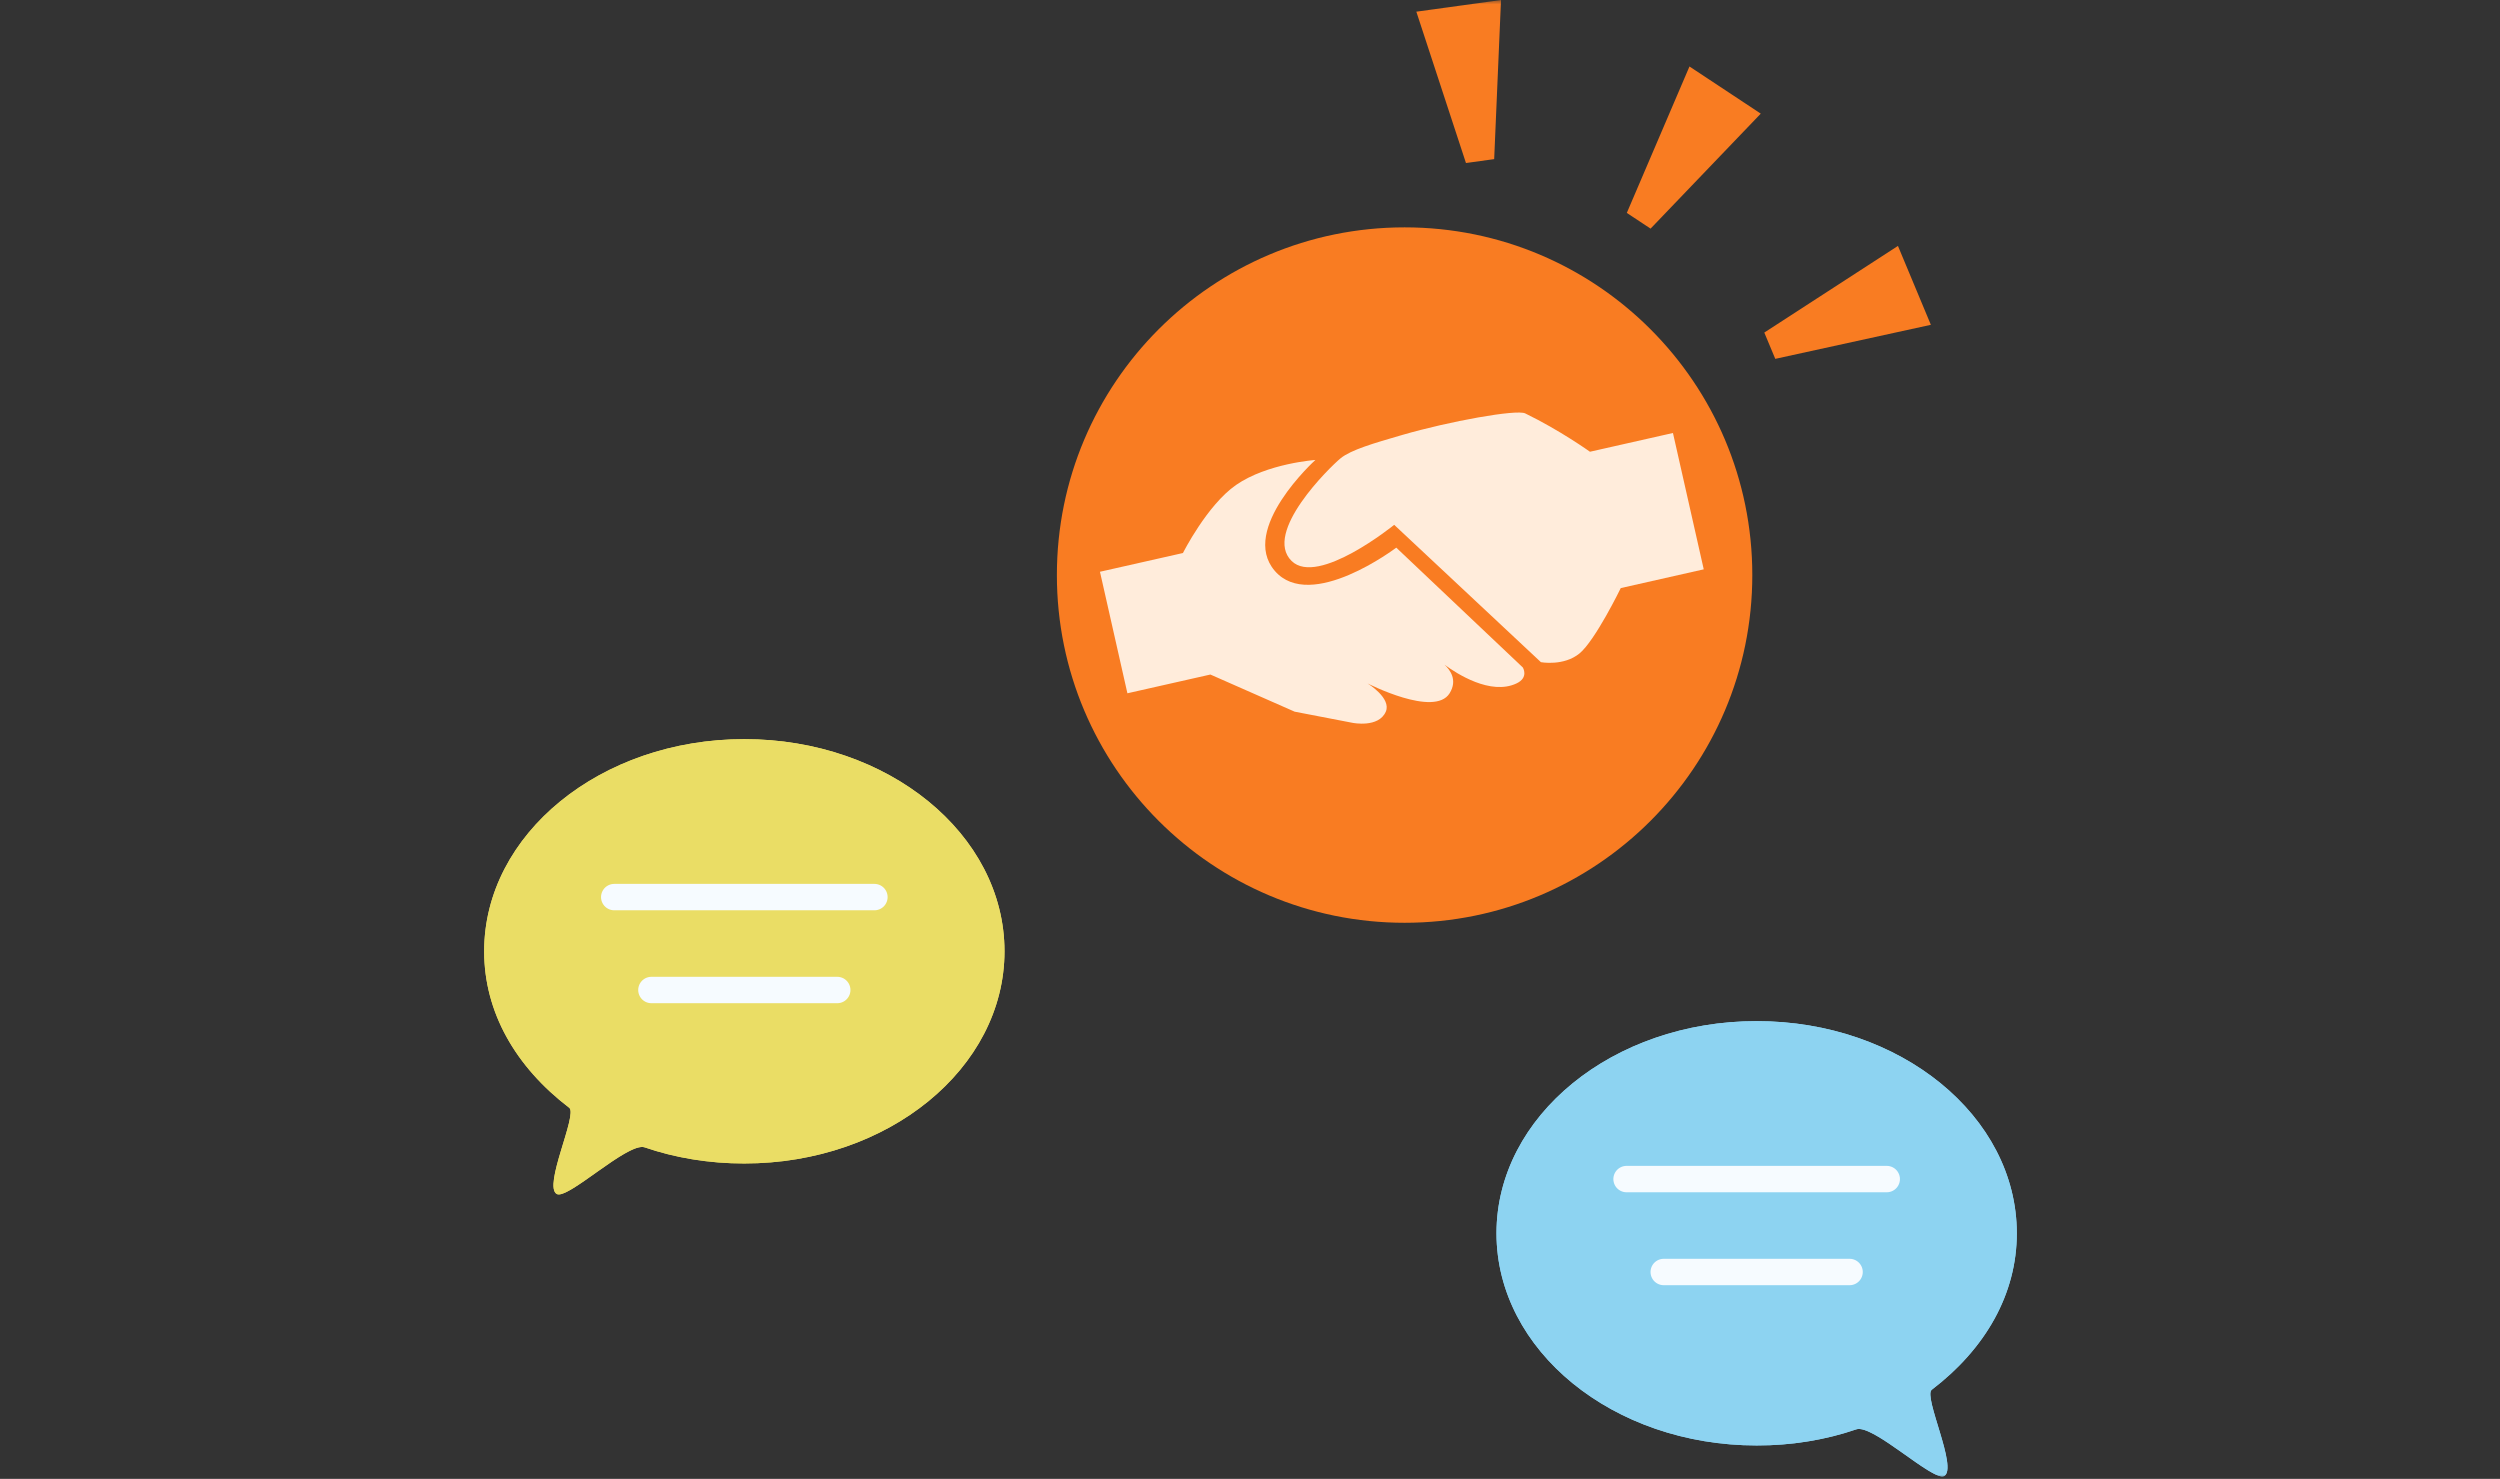
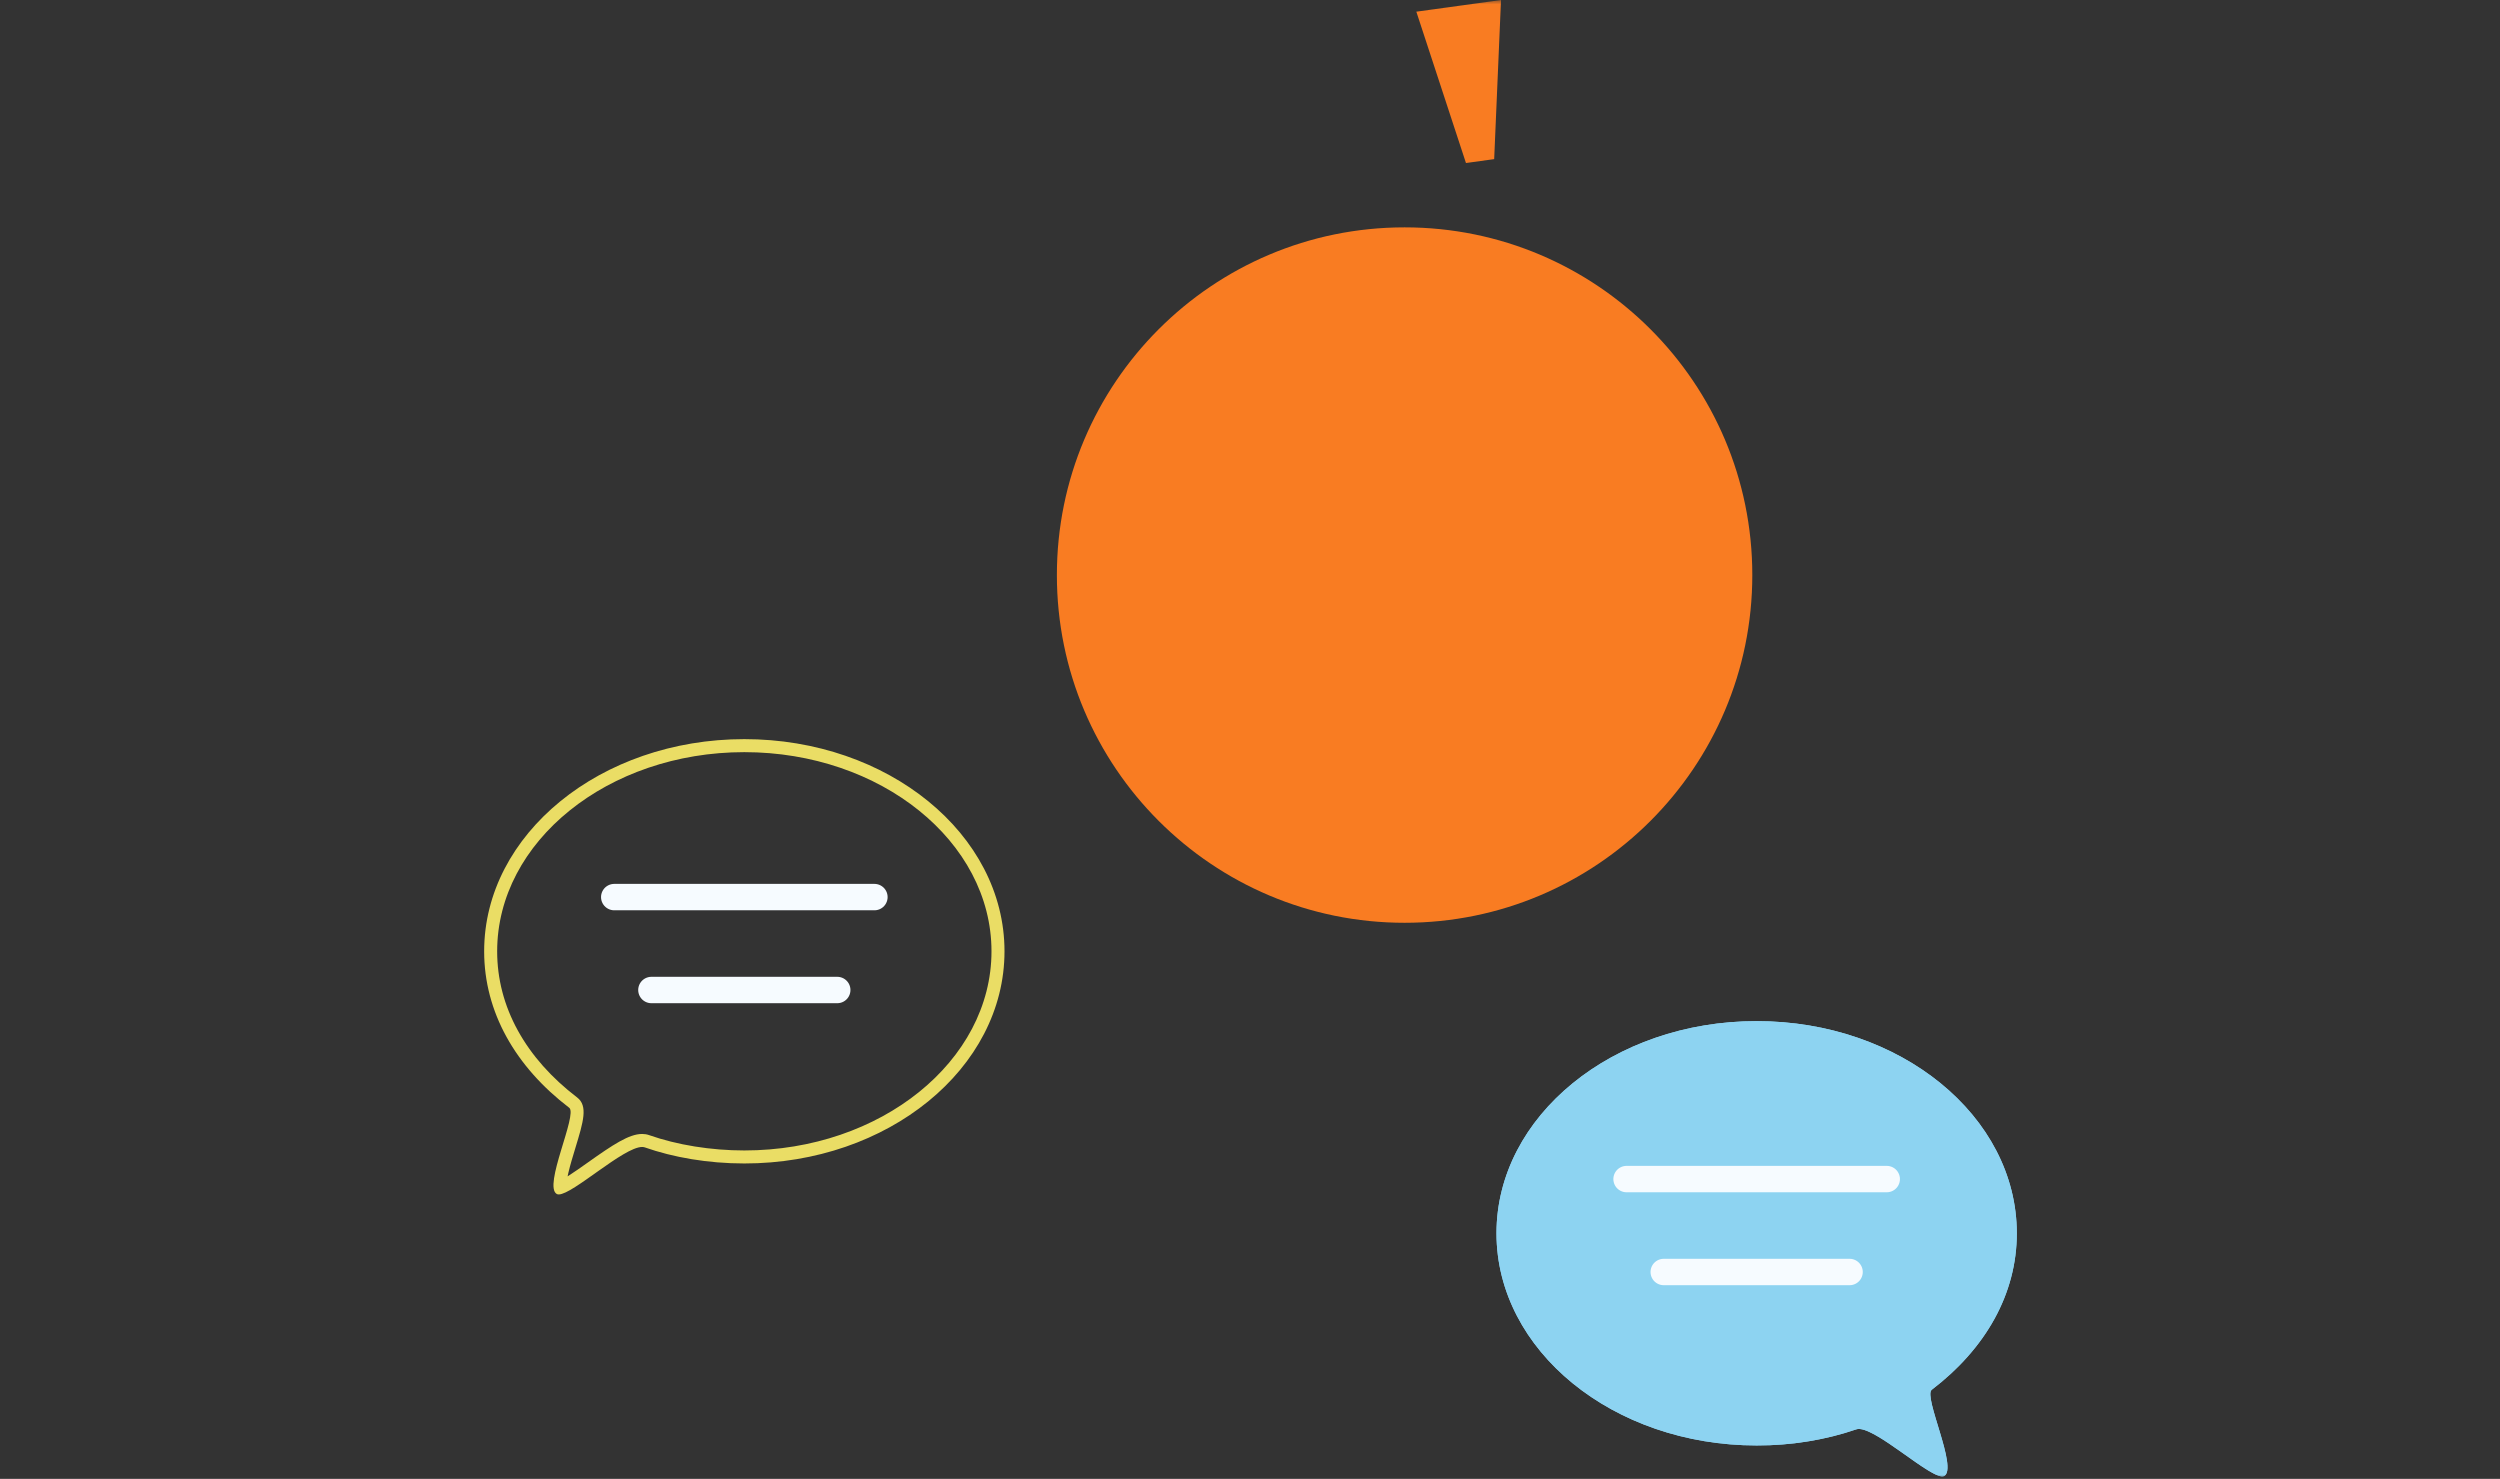
<svg xmlns="http://www.w3.org/2000/svg" width="284" height="168" viewBox="0 0 284 168" fill="none">
  <rect x="0" y="0" width="284" height="168" fill="#333333" stroke="none" />
  <mask id="mask0" mask-type="alpha" maskUnits="userSpaceOnUse" x="0" y="0" width="284" height="168">
    <rect width="284" height="168" fill="#C4C4C4" />
  </mask>
  <g mask="url(#mask0)">
    <path d="M199.555 116C215.879 116 229.111 126.788 229.111 140.102C229.111 146.993 225.564 153.21 219.445 157.88C218.465 158.629 222.445 166.8 220.859 167.673C219.621 168.36 212.746 161.718 210.868 162.377C207.224 163.608 203.401 164.225 199.555 164.203C183.232 164.203 170 153.416 170 140.101C170 126.786 183.232 116 199.555 116Z" fill="#8DD3F1" />
    <path d="M199.555 117.478C184.073 117.478 171.478 127.627 171.478 140.102C171.478 152.577 184.073 162.726 199.555 162.726C203.335 162.726 207.178 162.106 210.379 160.981C210.623 160.895 210.889 160.852 211.167 160.852C212.654 160.852 214.49 162.078 217.338 164.098C218.02 164.582 218.912 165.215 219.632 165.67C219.608 165.551 219.58 165.419 219.547 165.276C219.348 164.415 219.043 163.414 218.749 162.446C217.842 159.464 217.295 157.663 218.548 156.704C221.465 154.479 223.729 151.924 225.278 149.111C226.841 146.273 227.633 143.242 227.633 140.102C227.633 127.627 215.038 117.478 199.555 117.478ZM199.555 116C215.879 116 229.111 126.791 229.111 140.102C229.111 146.993 225.564 153.209 219.445 157.879C218.465 158.629 222.444 166.799 220.859 167.672C220.798 167.706 220.723 167.722 220.636 167.722C219.04 167.722 213.269 162.329 211.167 162.329C211.057 162.329 210.957 162.344 210.868 162.375C207.648 163.508 203.702 164.204 199.555 164.204C183.232 164.204 170 153.413 170 140.102C170 126.791 183.232 116 199.555 116Z" fill="#8DD3F1" />
    <path d="M184.778 133.943H214.333" stroke="#F6FBFF" stroke-width="3" stroke-linecap="round" />
    <path d="M189 144.499H210.111" stroke="#F6FBFF" stroke-width="3" stroke-linecap="round" />
-     <path d="M84.555 83.966C68.232 83.966 55 94.754 55 108.069C55 114.96 58.547 121.177 64.666 125.846C65.646 126.596 61.666 134.766 63.252 135.64C64.49 136.327 71.365 129.684 73.243 130.343C76.887 131.574 80.71 132.191 84.555 132.17C100.879 132.17 114.111 121.382 114.111 108.067C114.111 94.753 100.879 83.966 84.555 83.966Z" fill="#EADD65" />
    <path d="M84.555 85.444C100.037 85.444 112.633 95.593 112.633 108.068C112.633 120.543 100.037 130.692 84.555 130.692C80.776 130.692 76.932 130.073 73.732 128.947C73.487 128.861 73.222 128.818 72.944 128.818C71.457 128.818 69.621 130.044 66.773 132.064C66.09 132.548 65.199 133.181 64.479 133.637C64.503 133.517 64.531 133.386 64.564 133.242C64.763 132.382 65.067 131.381 65.362 130.412C66.269 127.43 66.816 125.63 65.563 124.671C62.646 122.445 60.382 119.89 58.833 117.077C57.27 114.239 56.478 111.208 56.478 108.068C56.478 95.593 69.073 85.444 84.555 85.444ZM84.555 83.966C68.232 83.966 55 94.757 55 108.068C55 114.96 58.547 121.175 64.666 125.845C65.646 126.595 61.666 134.765 63.252 135.638C63.313 135.672 63.388 135.688 63.475 135.688C65.071 135.688 70.841 130.296 72.944 130.296C73.054 130.296 73.154 130.31 73.243 130.342C76.463 131.474 80.409 132.17 84.555 132.17C100.878 132.17 114.111 121.379 114.111 108.068C114.111 94.757 100.878 83.966 84.555 83.966Z" fill="#EADD65" />
    <path d="M99.333 101.91H69.778" stroke="#F6FBFF" stroke-width="3" stroke-linecap="round" />
    <path d="M95.111 112.465H74" stroke="#F6FBFF" stroke-width="3" stroke-linecap="round" />
    <path d="M166.533 18.519L160.895 1.327L170.514 0L169.739 18.077L166.533 18.519Z" fill="#F97C22" />
-     <path d="M184.805 24.187L191.924 7.553L200.023 12.909L187.505 25.972L184.805 24.187Z" fill="#F97C22" />
-     <path d="M200.424 37.779L215.607 27.936L219.346 36.898L201.671 40.766L200.424 37.779Z" fill="#F97C22" />
    <circle cx="159.562" cy="65.328" r="39.5" fill="#F97C22" />
-     <path d="M124.956 64.952L134.383 62.823C134.383 62.823 137.126 57.369 140.422 55.089C143.969 52.635 149.429 52.251 149.429 52.251C149.429 52.251 140.736 60.118 144.817 64.851C148.898 69.584 158.616 62.212 158.616 62.212L172.993 75.825C172.993 75.825 173.702 76.964 172.275 77.637C169.336 79.023 165.476 76.525 164.095 75.508C164.728 76.088 165.607 77.257 164.675 78.757C162.95 81.535 155.356 77.637 155.356 77.637C155.356 77.637 158.092 79.309 157.427 80.845C156.616 82.716 153.658 82.115 153.658 82.115L147.071 80.845L137.501 76.627L128.074 78.757L124.956 64.952Z" fill="#FFECDB" />
-     <path d="M184.118 66.806L193.545 64.676L190.047 49.188L180.619 51.318C180.619 51.318 177.241 48.896 173.266 46.963C172.272 46.479 164.623 47.865 159.309 49.407L159.163 49.45C156.094 50.34 153.463 51.103 152.287 52.065C151.093 53.043 143.435 60.507 146.731 63.731C149.716 66.651 158.38 59.62 158.38 59.62L175.049 75.224C175.049 75.224 177.634 75.701 179.426 74.235C181.218 72.769 184.118 66.806 184.118 66.806Z" fill="#FFECDB" />
  </g>
</svg>